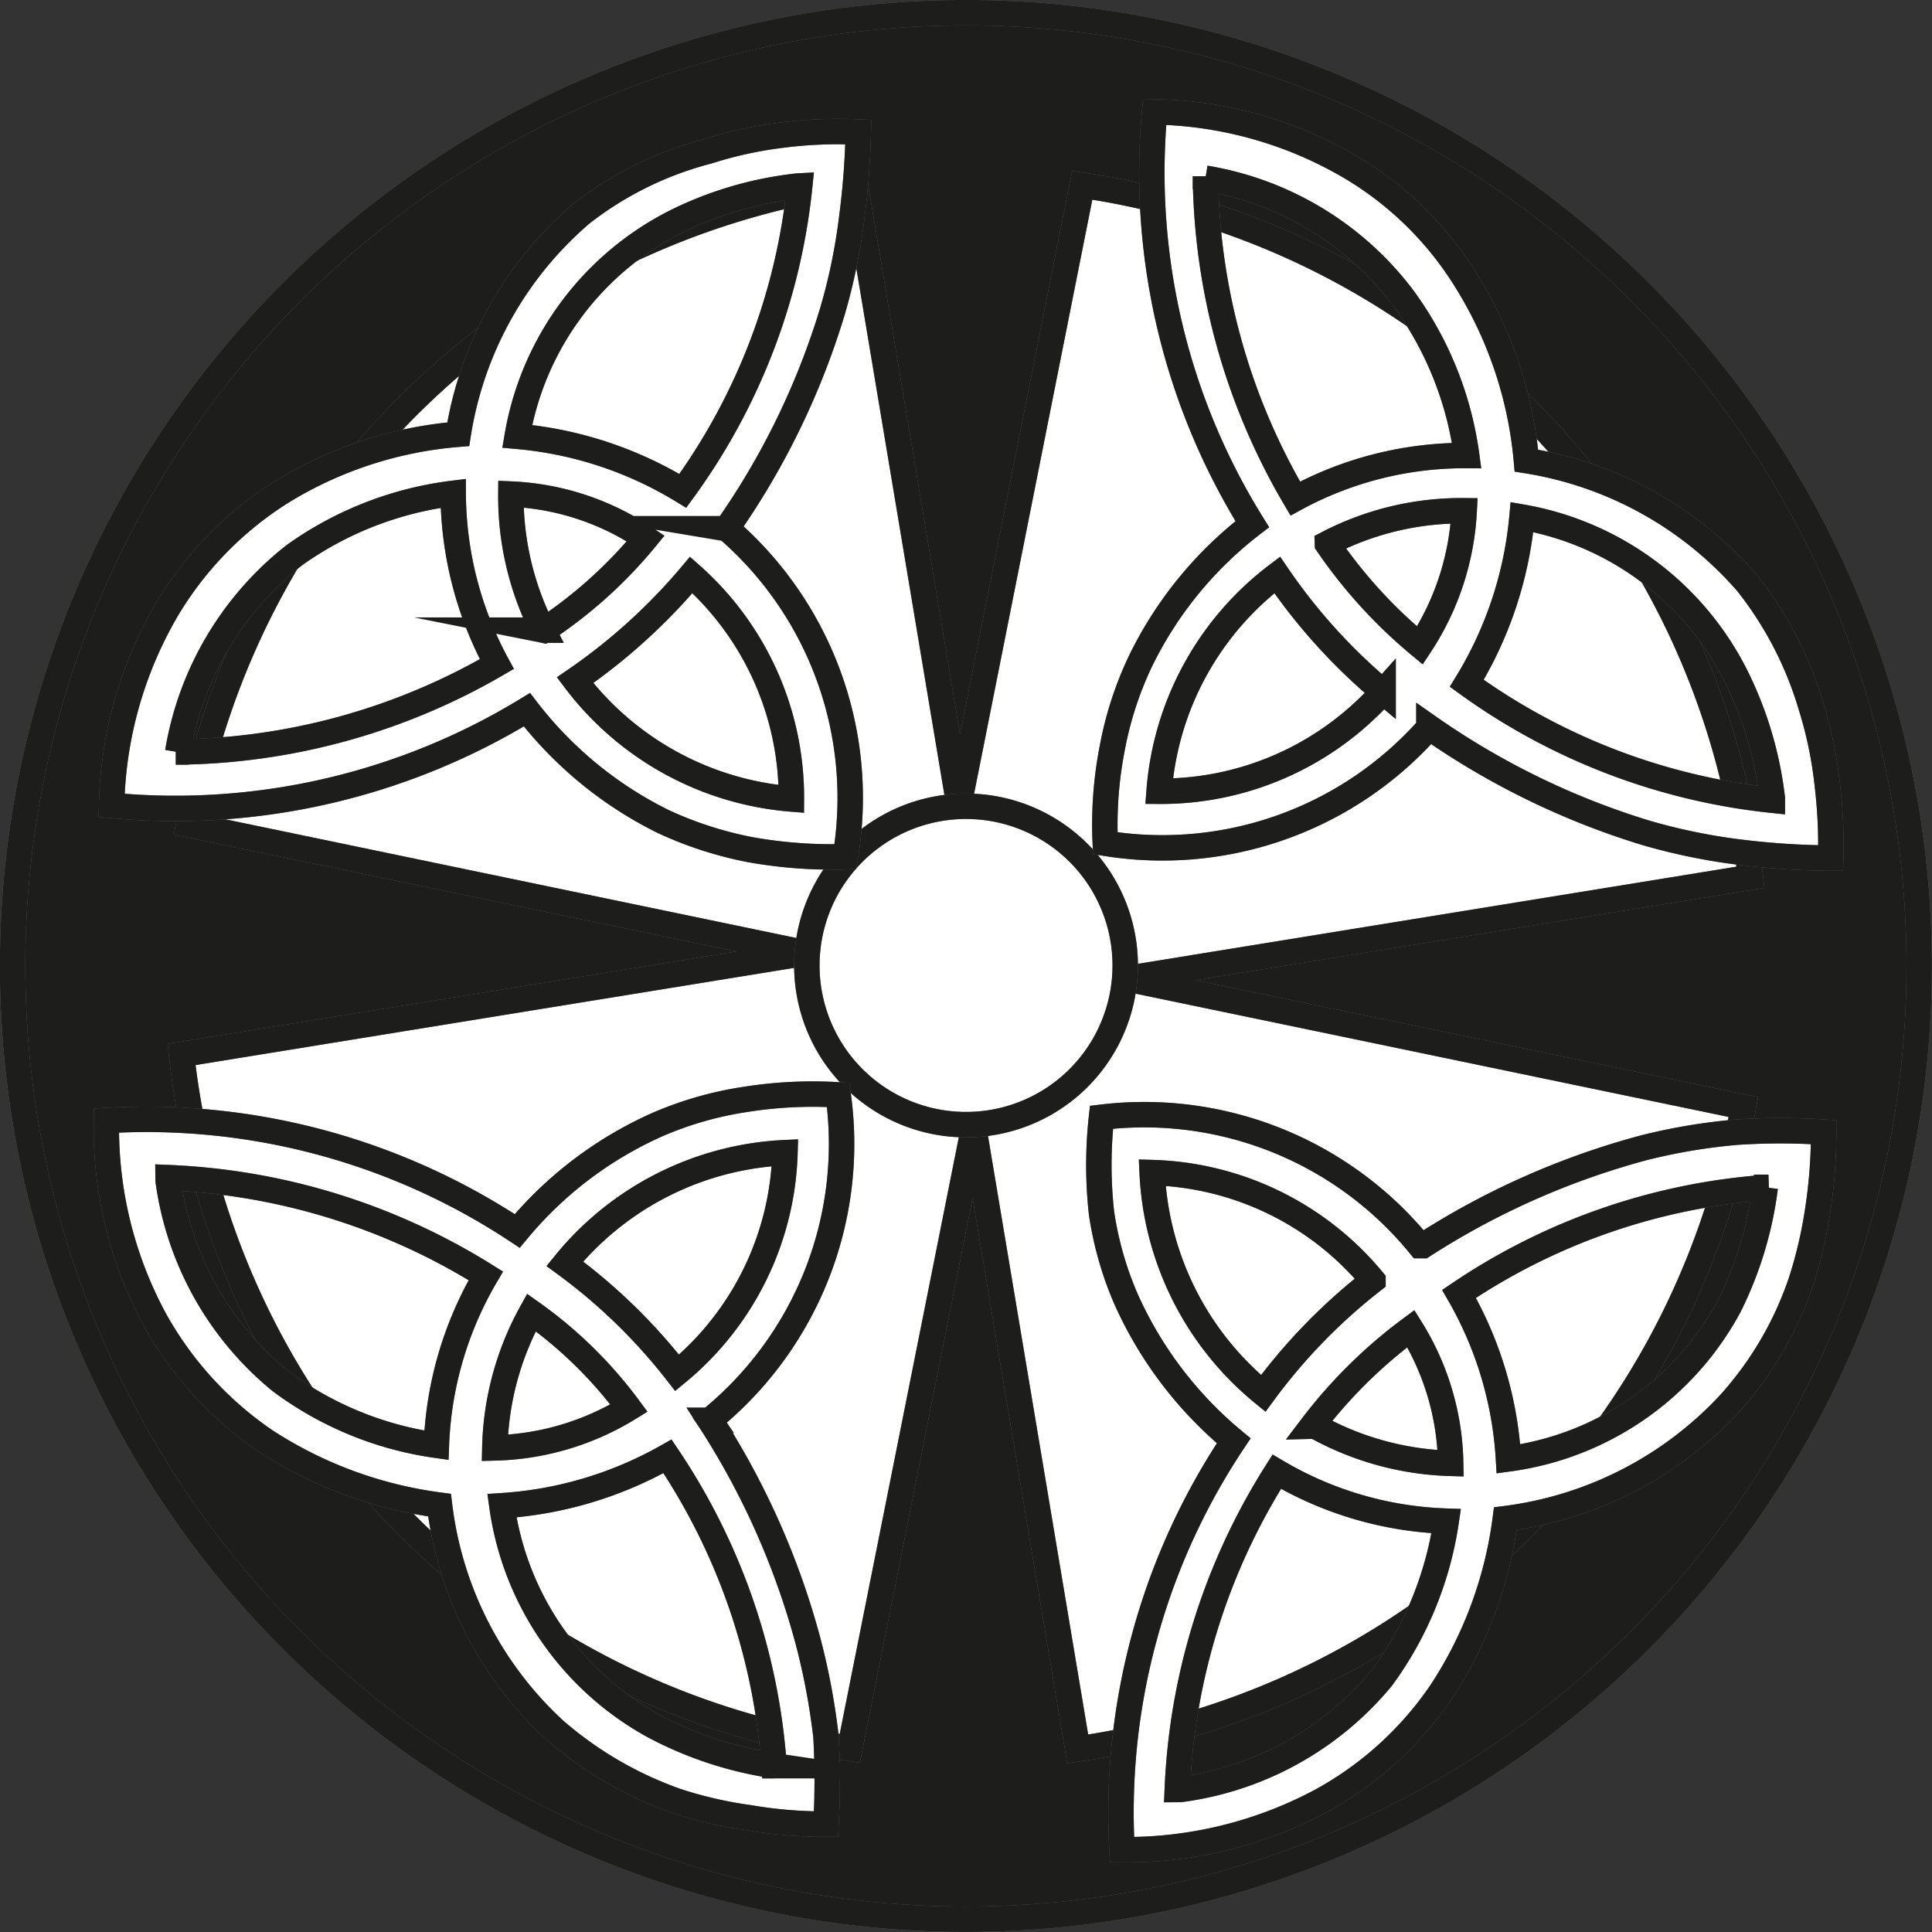
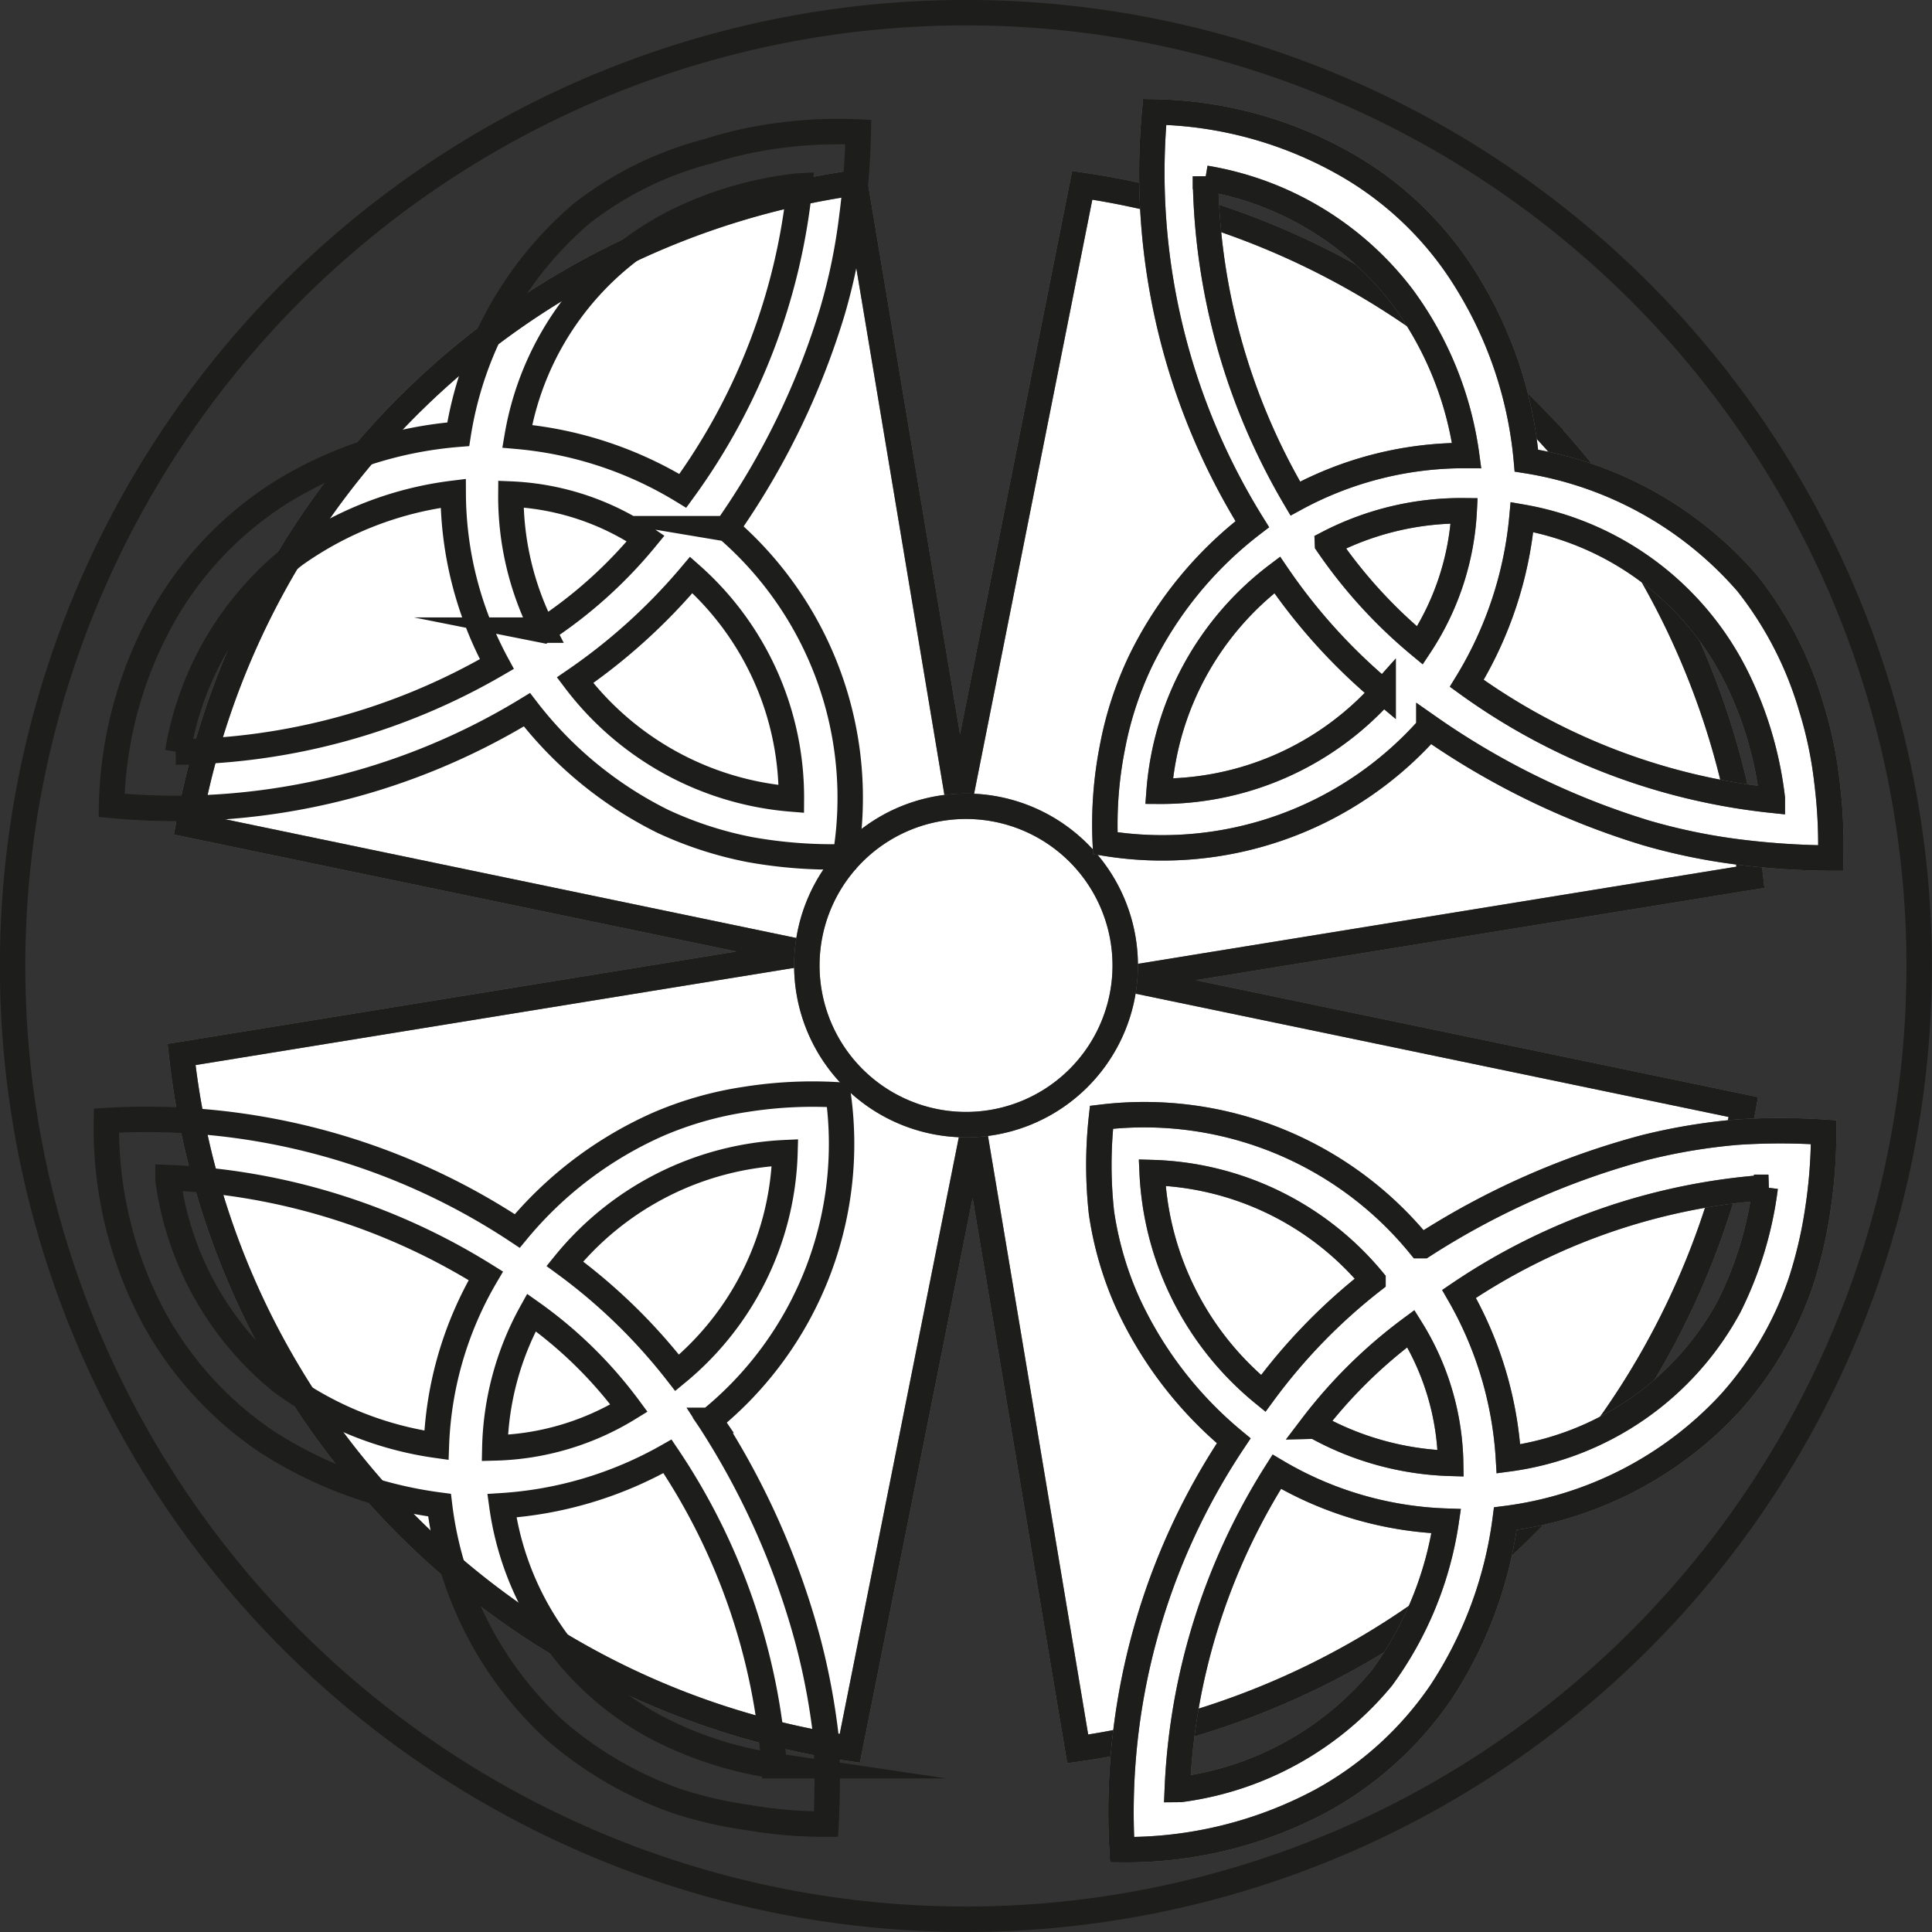
<svg xmlns="http://www.w3.org/2000/svg" width="76" height="76" viewBox="0 0 76 76">
  <rect x="0" y="0" width="76" height="76" fill="#333333" stroke="none" />
  <g id="Camada_2" data-name="Camada 2" transform="translate(0.501 0.501)">
    <g id="Camada_1" data-name="Camada 1" transform="translate(0 0)">
-       <path id="Caminho_790" data-name="Caminho 790" d="M10.67,63.7A37.5,37.5,0,1,1,63.7,64.6,37.5,37.5,0,0,1,10.67,63.7Z" transform="translate(-0.14 -0.142)" fill="#1d1d1b" stroke="#707070" stroke-width="1" fill-rule="evenodd" />
      <path id="Caminho_791" data-name="Caminho 791" d="M10.67,63.7A37.5,37.5,0,1,1,63.7,64.6,37.5,37.5,0,0,1,10.67,63.7Z" transform="translate(-0.14 -0.142)" fill="none" stroke="#1d1d1b" stroke-miterlimit="22.93" stroke-width="1" />
      <path id="Caminho_792" data-name="Caminho 792" d="M55.976,12.032a30.883,30.883,0,0,1,8.51,18.08L39.915,34.1l24.292,5.05A31.034,31.034,0,0,1,38.022,64.4L33.931,39.961,29.057,64.379A31.009,31.009,0,0,1,2.77,37.082l24.57-3.99L3.048,28.042A31.11,31.11,0,0,1,29.259,2.79L33.35,27.259,38.2,2.891a30.858,30.858,0,0,1,17.777,9.141Z" transform="translate(3.871 3.897)" fill="#fff" stroke="#707070" stroke-width="1" fill-rule="evenodd" />
      <path id="Caminho_793" data-name="Caminho 793" d="M55.976,12.032a30.883,30.883,0,0,1,8.51,18.08L39.915,34.1l24.292,5.05A31.034,31.034,0,0,1,38.022,64.4L33.931,39.961,29.057,64.379A31.009,31.009,0,0,1,2.77,37.082l24.57-3.99L3.048,28.042A31.11,31.11,0,0,1,29.259,2.79L33.35,27.259,38.2,2.891a30.858,30.858,0,0,1,17.777,9.141Z" transform="translate(3.871 3.897)" fill="none" stroke="#1d1d1b" stroke-miterlimit="22.93" stroke-width="1" />
      <path id="Caminho_794" data-name="Caminho 794" d="M14.278,23.126a6.262,6.262,0,1,1,8.838.152,6.262,6.262,0,0,1-8.838-.152Z" transform="translate(18.727 18.711)" fill="#fff" stroke="#707070" stroke-width="1" fill-rule="evenodd" />
      <path id="Caminho_795" data-name="Caminho 795" d="M14.278,23.126a6.262,6.262,0,1,1,8.838.152,6.262,6.262,0,0,1-8.838-.152Z" transform="translate(18.727 18.711)" fill="none" stroke="#1d1d1b" stroke-miterlimit="22.93" stroke-width="1" />
-       <path id="Caminho_796" data-name="Caminho 796" d="M24.051,27.952a11.641,11.641,0,0,0,4.242-8.661,11.868,11.868,0,0,0-8.661,4.369A22.247,22.247,0,0,1,24.051,27.952ZM4.026,20.377a12.348,12.348,0,0,0,4.419,7.9,13.383,13.383,0,0,0,6.136,2.525,14.166,14.166,0,0,1,1.944-6.666,25.529,25.529,0,0,0-12.5-3.864Zm23.838,23.03a24.949,24.949,0,0,0-4.192-12.171,15.151,15.151,0,0,1-6.515,1.944,11.717,11.717,0,0,0,6.01,8.687,14.672,14.672,0,0,0,4.7,1.54ZM18.318,25.578a11.515,11.515,0,0,0-1.439,5.328,10.555,10.555,0,0,0,5.278-1.566A16.969,16.969,0,0,0,18.318,25.578Zm7.02,4.242A30.479,30.479,0,0,1,29.2,38.507a26.869,26.869,0,0,1,.707,3.763,31.21,31.21,0,0,1,0,3.434h0a17.524,17.524,0,0,1-3.03-.253,16.237,16.237,0,0,1-2.853-.657,14.8,14.8,0,0,1-4.8-2.8,14.368,14.368,0,0,1-4.52-8.838,16.464,16.464,0,0,1-6.843-2.525,13.964,13.964,0,0,1-4.343-4.747A15.808,15.808,0,0,1,1.6,18.028h0a26.413,26.413,0,0,1,16.161,4.343,15.151,15.151,0,0,1,5.53-4.192,13.863,13.863,0,0,1,3.459-.985,16.843,16.843,0,0,1,3.636-.177h0a13.99,13.99,0,0,1-5.05,12.8Z" transform="translate(2.085 25.551)" fill="#fff" stroke="#707070" stroke-width="1" fill-rule="evenodd" />
      <path id="Caminho_797" data-name="Caminho 797" d="M24.051,27.952a11.641,11.641,0,0,0,4.242-8.661,11.868,11.868,0,0,0-8.661,4.369A22.247,22.247,0,0,1,24.051,27.952ZM4.026,20.377a12.348,12.348,0,0,0,4.419,7.9,13.383,13.383,0,0,0,6.136,2.525,14.166,14.166,0,0,1,1.944-6.666,25.529,25.529,0,0,0-12.5-3.864Zm23.838,23.03a24.949,24.949,0,0,0-4.192-12.171,15.151,15.151,0,0,1-6.515,1.944,11.717,11.717,0,0,0,6.01,8.687,14.672,14.672,0,0,0,4.7,1.54ZM18.318,25.578a11.515,11.515,0,0,0-1.439,5.328,10.555,10.555,0,0,0,5.278-1.566A16.969,16.969,0,0,0,18.318,25.578Zm7.02,4.242A30.479,30.479,0,0,1,29.2,38.507a26.869,26.869,0,0,1,.707,3.763,31.21,31.21,0,0,1,0,3.434h0a17.524,17.524,0,0,1-3.03-.253,16.237,16.237,0,0,1-2.853-.657,14.8,14.8,0,0,1-4.8-2.8,14.368,14.368,0,0,1-4.52-8.838,16.464,16.464,0,0,1-6.843-2.525,13.964,13.964,0,0,1-4.343-4.747A15.808,15.808,0,0,1,1.6,18.028h0a26.413,26.413,0,0,1,16.161,4.343,15.151,15.151,0,0,1,5.53-4.192,13.863,13.863,0,0,1,3.459-.985,16.843,16.843,0,0,1,3.636-.177h0a13.99,13.99,0,0,1-5.05,12.8Z" transform="translate(2.085 25.551)" fill="none" stroke="#1d1d1b" stroke-miterlimit="22.93" stroke-width="1" />
      <path id="Caminho_798" data-name="Caminho 798" d="M28.1,24.492a11.717,11.717,0,0,1-8.813,3.914,11.793,11.793,0,0,1,4.646-8.51,22.525,22.525,0,0,0,4.167,4.6ZM21.11,4.291a12.247,12.247,0,0,1,7.752,4.672A13.56,13.56,0,0,1,31.387,15.2a13.914,13.914,0,0,0-6.742,1.692A25.479,25.479,0,0,1,21.11,4.215Zm22.3,24.469a24.9,24.9,0,0,1-12.02-4.6,15.151,15.151,0,0,0,2.172-6.54,11.641,11.641,0,0,1,8.459,6.338,14.57,14.57,0,0,1,1.389,4.722Zm-17.5-10.1a11.414,11.414,0,0,1,5.379-1.288,10.581,10.581,0,0,1-1.742,5.3,19.343,19.343,0,0,1-3.636-3.99Zm3.99,7.222a30.3,30.3,0,0,0,8.56,4.167,23.61,23.61,0,0,0,3.712.758,30.906,30.906,0,0,0,3.409.227h.126A20.2,20.2,0,0,0,45.554,28a15.756,15.756,0,0,0-.606-2.879,14.368,14.368,0,0,0-2.525-4.9A14.5,14.5,0,0,0,33.736,15.4a16.035,16.035,0,0,0-2.273-6.919,13.333,13.333,0,0,0-4.6-4.6,15.757,15.757,0,0,0-7.752-2.2h0A26.186,26.186,0,0,0,22.953,17.9a15.151,15.151,0,0,0-4.394,5.379,13.813,13.813,0,0,0-1.111,3.409,15.657,15.657,0,0,0-.278,3.763h0A13.99,13.99,0,0,0,29.9,25.906Z" transform="translate(25.808 2.219)" fill="#fff" stroke="#707070" stroke-width="1" fill-rule="evenodd" />
      <path id="Caminho_799" data-name="Caminho 799" d="M28.1,24.492a11.717,11.717,0,0,1-8.813,3.914,11.793,11.793,0,0,1,4.646-8.51,22.525,22.525,0,0,0,4.167,4.6ZM21.11,4.291a12.247,12.247,0,0,1,7.752,4.672A13.56,13.56,0,0,1,31.387,15.2a13.914,13.914,0,0,0-6.742,1.692A25.479,25.479,0,0,1,21.11,4.215Zm22.3,24.469a24.9,24.9,0,0,1-12.02-4.6,15.151,15.151,0,0,0,2.172-6.54,11.641,11.641,0,0,1,8.459,6.338,14.57,14.57,0,0,1,1.389,4.722Zm-17.5-10.1a11.414,11.414,0,0,1,5.379-1.288,10.581,10.581,0,0,1-1.742,5.3,19.343,19.343,0,0,1-3.636-3.99Zm3.99,7.222a30.3,30.3,0,0,0,8.56,4.167,23.61,23.61,0,0,0,3.712.758,30.906,30.906,0,0,0,3.409.227h.126A20.2,20.2,0,0,0,45.554,28a15.756,15.756,0,0,0-.606-2.879,14.368,14.368,0,0,0-2.525-4.9A14.5,14.5,0,0,0,33.736,15.4a16.035,16.035,0,0,0-2.273-6.919,13.333,13.333,0,0,0-4.6-4.6,15.757,15.757,0,0,0-7.752-2.2h0A26.186,26.186,0,0,0,22.953,17.9a15.151,15.151,0,0,0-4.394,5.379,13.813,13.813,0,0,0-1.111,3.409,15.657,15.657,0,0,0-.278,3.763h0A13.99,13.99,0,0,0,29.9,25.906Z" transform="translate(25.808 2.219)" fill="none" stroke="#1d1d1b" stroke-miterlimit="22.93" stroke-width="1" />
      <path id="Caminho_800" data-name="Caminho 800" d="M27.844,23.825a11.692,11.692,0,0,0-8.687-4.242,11.919,11.919,0,0,0,4.369,8.687,22.5,22.5,0,0,1,4.318-4.444ZM20.269,43.85A12.373,12.373,0,0,0,28.2,39.456a13.863,13.863,0,0,0,2.525-6.161,14.015,14.015,0,0,1-6.666-1.944,25.252,25.252,0,0,0-3.914,12.5ZM43.4,20.164a24.7,24.7,0,0,0-12.171,4.192,14.7,14.7,0,0,1,1.944,6.49,11.616,11.616,0,0,0,8.687-6.01,14.545,14.545,0,0,0,1.414-4.672ZM25.571,29.557A11.616,11.616,0,0,0,30.9,31.022a10.328,10.328,0,0,0-1.566-5.3,19.342,19.342,0,0,0-3.889,3.838Zm4.242-7.1A30.63,30.63,0,0,1,38.526,18.6a23.054,23.054,0,0,1,3.636-.606,25.656,25.656,0,0,1,3.409,0h0a19.9,19.9,0,0,1-.227,3.03,17.5,17.5,0,0,1-.657,2.828,13.712,13.712,0,0,1-2.8,4.8,14.52,14.52,0,0,1-8.838,4.545,16.161,16.161,0,0,1-2.525,6.818A13.586,13.586,0,0,1,25.8,44.3a16.262,16.262,0,0,1-7.828,1.919h0a26.312,26.312,0,0,1,4.394-16.085,15.4,15.4,0,0,1-4.217-5.53,13.383,13.383,0,0,1-.985-3.434,17.121,17.121,0,0,1,0-3.763h0a13.989,13.989,0,0,1,12.525,5.05Z" transform="translate(25.665 26.042)" fill="#fff" stroke="#707070" stroke-width="1" fill-rule="evenodd" />
      <path id="Caminho_801" data-name="Caminho 801" d="M27.844,23.825a11.692,11.692,0,0,0-8.687-4.242,11.919,11.919,0,0,0,4.369,8.687,22.5,22.5,0,0,1,4.318-4.444ZM20.269,43.85A12.373,12.373,0,0,0,28.2,39.456a13.863,13.863,0,0,0,2.525-6.161,14.015,14.015,0,0,1-6.666-1.944,25.252,25.252,0,0,0-3.914,12.5ZM43.4,20.164a24.7,24.7,0,0,0-12.171,4.192,14.7,14.7,0,0,1,1.944,6.49,11.616,11.616,0,0,0,8.687-6.01,14.545,14.545,0,0,0,1.414-4.672ZM25.571,29.557A11.616,11.616,0,0,0,30.9,31.022a10.328,10.328,0,0,0-1.566-5.3,19.342,19.342,0,0,0-3.889,3.838Zm4.242-7.1A30.63,30.63,0,0,1,38.526,18.6a23.054,23.054,0,0,1,3.636-.606,25.656,25.656,0,0,1,3.409,0h0a19.9,19.9,0,0,1-.227,3.03,17.5,17.5,0,0,1-.657,2.828,13.712,13.712,0,0,1-2.8,4.8,14.52,14.52,0,0,1-8.838,4.545,16.161,16.161,0,0,1-2.525,6.818A13.586,13.586,0,0,1,25.8,44.3a16.262,16.262,0,0,1-7.828,1.919h0a26.312,26.312,0,0,1,4.394-16.085,15.4,15.4,0,0,1-4.217-5.53,13.383,13.383,0,0,1-.985-3.434,17.121,17.121,0,0,1,0-3.763h0a13.989,13.989,0,0,1,12.525,5.05Z" transform="translate(25.665 26.042)" fill="none" stroke="#1d1d1b" stroke-miterlimit="22.93" stroke-width="1" />
-       <path id="Caminho_802" data-name="Caminho 802" d="M24.482,19.435a11.692,11.692,0,0,1,3.939,8.813,11.868,11.868,0,0,1-8.51-4.672A22.929,22.929,0,0,0,24.482,19.435ZM4.281,26.4a12.424,12.424,0,0,1,4.6-7.752,13.636,13.636,0,0,1,6.237-2.424,14.217,14.217,0,0,0,1.717,6.717A25.5,25.5,0,0,1,4.205,26.4ZM28.75,4.132a24.57,24.57,0,0,1-4.6,11.995,15,15,0,0,0-6.515-2.146A11.641,11.641,0,0,1,23.952,5.5a14.267,14.267,0,0,1,4.722-1.364Zm-10.1,17.474a11.591,11.591,0,0,1-1.263-5.353A10.252,10.252,0,0,1,22.69,18a17.954,17.954,0,0,1-4.015,3.611Zm7.222-3.99a29.923,29.923,0,0,0,4.167-8.56A23.03,23.03,0,0,0,30.8,5.344a30.909,30.909,0,0,0,.253-3.333h0a17.4,17.4,0,0,0-3.03.126,15.808,15.808,0,0,0-2.879.631,13.636,13.636,0,0,0-4.975,2.449A14.343,14.343,0,0,0,15.316,13.9,15.656,15.656,0,0,0,8.4,16.152a13.788,13.788,0,0,0-4.52,4.6A15.909,15.909,0,0,0,1.68,28.5h0a26.565,26.565,0,0,0,16.338-3.763,15.328,15.328,0,0,0,5.353,4.394,14.747,14.747,0,0,0,3.434,1.111,18.357,18.357,0,0,0,3.737.278h0a13.99,13.99,0,0,0-4.646-12.9Z" transform="translate(2.209 2.681)" fill="#fff" stroke="#707070" stroke-width="1" fill-rule="evenodd" />
      <path id="Caminho_803" data-name="Caminho 803" d="M24.482,19.435a11.692,11.692,0,0,1,3.939,8.813,11.868,11.868,0,0,1-8.51-4.672A22.929,22.929,0,0,0,24.482,19.435ZM4.281,26.4a12.424,12.424,0,0,1,4.6-7.752,13.636,13.636,0,0,1,6.237-2.424,14.217,14.217,0,0,0,1.717,6.717A25.5,25.5,0,0,1,4.205,26.4ZM28.75,4.132a24.57,24.57,0,0,1-4.6,11.995,15,15,0,0,0-6.515-2.146A11.641,11.641,0,0,1,23.952,5.5a14.267,14.267,0,0,1,4.722-1.364Zm-10.1,17.474a11.591,11.591,0,0,1-1.263-5.353A10.252,10.252,0,0,1,22.69,18a17.954,17.954,0,0,1-4.015,3.611Zm7.222-3.99a29.923,29.923,0,0,0,4.167-8.56A23.03,23.03,0,0,0,30.8,5.344a30.909,30.909,0,0,0,.253-3.333h0a17.4,17.4,0,0,0-3.03.126,15.808,15.808,0,0,0-2.879.631,13.636,13.636,0,0,0-4.975,2.449A14.343,14.343,0,0,0,15.316,13.9,15.656,15.656,0,0,0,8.4,16.152a13.788,13.788,0,0,0-4.52,4.6A15.909,15.909,0,0,0,1.68,28.5h0a26.565,26.565,0,0,0,16.338-3.763,15.328,15.328,0,0,0,5.353,4.394,14.747,14.747,0,0,0,3.434,1.111,18.357,18.357,0,0,0,3.737.278h0a13.99,13.99,0,0,0-4.646-12.9Z" transform="translate(2.209 2.681)" fill="none" stroke="#1d1d1b" stroke-miterlimit="22.93" stroke-width="1" />
    </g>
  </g>
</svg>